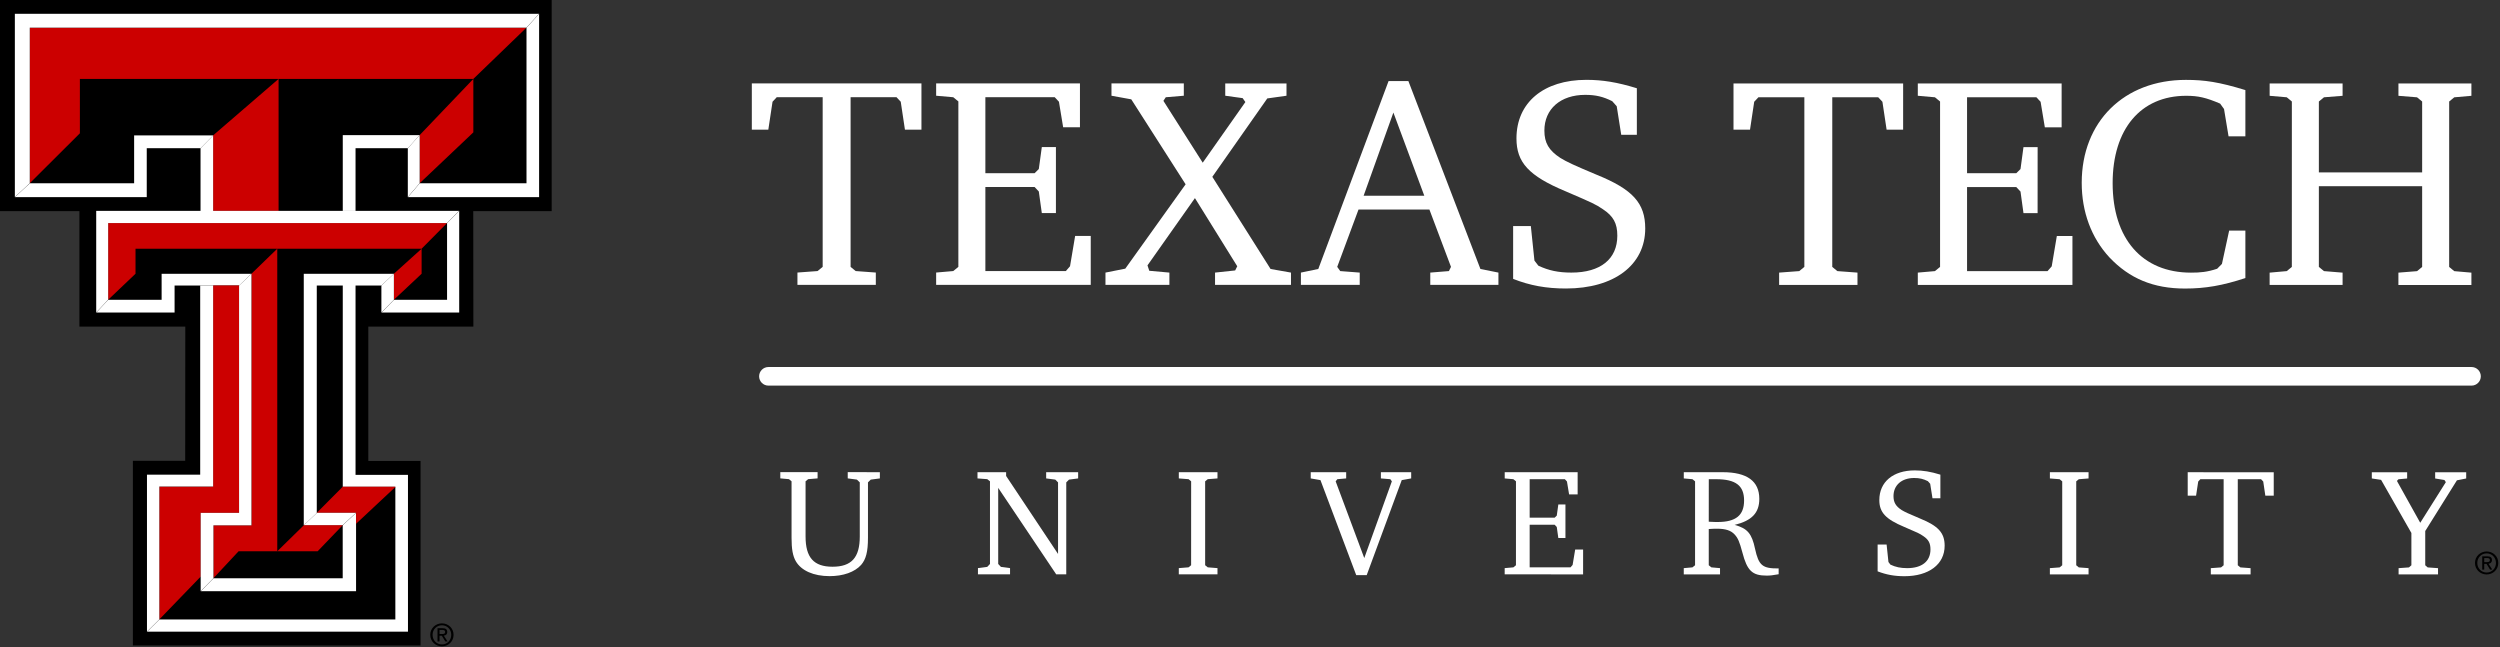
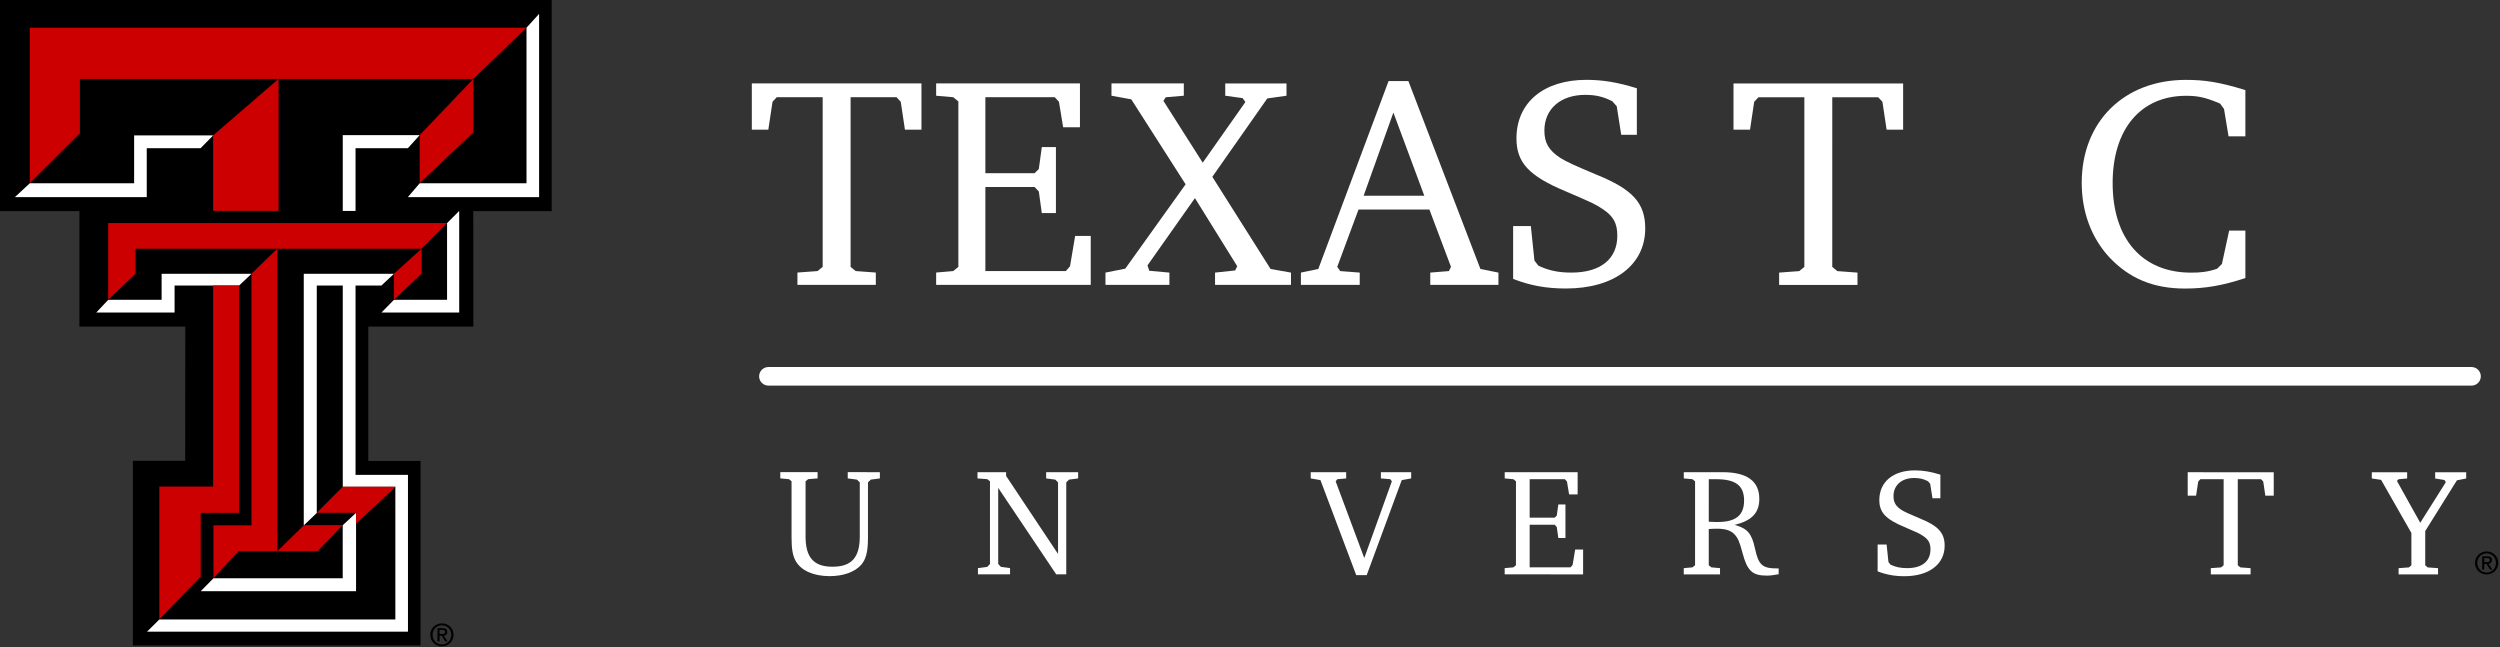
<svg xmlns="http://www.w3.org/2000/svg" width="336" height="87" viewBox="0 0 336 87" fill="none">
  <rect x="0" y="0" width="336" height="87" fill="#333333" stroke="none" />
  <g clip-path="url(#clip0_1295_147)">
    <path d="M202.229 76.355L203.4 76.253L203.744 75.969L203.747 64.69L203.4 64.405L202.233 64.302V63.463H212.035V66.449H210.886L210.6 64.715L210.316 64.405H205.587V69.578H208.944L209.231 69.298L209.438 67.803H210.396V72.305H209.438L209.231 70.83L208.944 70.525L205.587 70.523V76.253H211.074L211.359 75.928L211.705 73.858H212.77L212.768 77.198L202.229 77.19V76.355Z" fill="white" />
    <path fill-rule="evenodd" clip-rule="evenodd" d="M231.519 63.463C234.815 63.463 236.451 64.67 236.451 67.049C236.451 68.927 235.45 69.975 233.135 70.547C234.855 71.014 235.45 71.714 235.879 73.76C236.37 76.011 236.879 76.419 239.051 76.397V77.178C238.231 77.32 237.946 77.362 237.432 77.362C235.509 77.362 234.815 76.704 234.181 74.268C233.789 72.793 233.567 72.305 233.135 71.837C232.624 71.282 231.906 71.058 230.739 71.058C230.455 71.058 230.355 71.058 229.657 71.102V75.969L230.006 76.253L231.171 76.358V77.198H226.298V76.358L227.465 76.253L227.816 75.969L227.817 64.692L227.469 64.405L226.301 64.302V63.463H231.519ZM230.861 70.157C230.617 70.157 230.355 70.157 229.657 70.119L229.661 64.405H230.64C233.281 64.405 234.405 65.264 234.405 67.268C234.405 69.253 233.302 70.157 230.861 70.157Z" fill="white" />
    <path d="M252.352 73.189H253.561L253.807 75.535L254.073 75.886C254.768 76.215 255.425 76.358 256.326 76.358C258.31 76.358 259.455 75.438 259.455 73.843C259.455 72.998 259.192 72.513 258.472 72.038C257.965 71.693 257.822 71.629 255.916 70.813C253.416 69.77 252.581 68.848 252.581 67.21C252.581 64.775 254.422 63.221 257.35 63.221C258.452 63.221 259.456 63.384 260.787 63.793V66.965H259.726L259.417 65.02L259.108 64.67C258.495 64.364 257.983 64.242 257.267 64.242C255.588 64.242 254.486 65.203 254.486 66.678C254.486 67.518 254.791 68.029 255.568 68.543C255.997 68.804 256.531 69.05 258.046 69.685C260.522 70.689 261.36 71.629 261.36 73.349C261.36 75.848 259.231 77.443 255.958 77.443C254.606 77.443 253.5 77.235 252.352 76.788V73.189Z" fill="white" />
-     <path d="M275.503 76.358L276.814 76.259L277.162 75.972V64.692L276.814 64.407L275.506 64.304V63.468H280.703V64.304L279.392 64.407L279.046 64.692V75.972L279.392 76.259L280.703 76.358V77.198H275.503V76.358Z" fill="white" />
    <path d="M305.59 63.47V66.622H304.461L304.18 64.718L303.888 64.407H300.758V75.972L301.108 76.259L302.479 76.36V77.2L297.134 77.198V76.36L298.508 76.259L298.857 75.972V64.407H295.725L295.44 64.718L295.152 66.622H294.028V63.468L305.59 63.47Z" fill="white" />
    <path d="M323.52 63.47V64.309L322.355 64.412L322.147 64.637L325.28 70.262L328.721 64.8L328.532 64.512L327.285 64.309V63.47H331.456V64.309L330.211 64.554L325.952 71.369V75.972L326.279 76.26L327.671 76.36V77.2H322.371V76.36L323.764 76.26L324.091 75.972V71.634L320.02 64.493L318.771 64.304V63.47H323.52Z" fill="white" />
-     <path d="M314.844 11.22V12.876L312.344 13.075L311.655 13.642V23.166H325.537V13.642L324.851 13.079L322.35 12.876V11.221H332.157V12.876L329.854 13.079L329.17 13.642L329.167 35.877L329.854 36.443L332.157 36.643V38.3H322.346V36.643L324.851 36.443L325.537 35.877V25.022H311.655V35.873L312.341 36.437L314.844 36.643V38.296H305.038V36.643L307.34 36.437L308.023 35.873L308.026 13.642L307.34 13.075L305.04 12.876V11.22H314.844Z" fill="white" />
    <path d="M301.779 37.37C298.713 38.376 296.409 38.781 293.668 38.781C289.429 38.781 286.204 37.446 283.497 34.583C281.076 31.96 279.783 28.487 279.783 24.573C279.783 16.344 285.477 10.735 293.787 10.737C296.287 10.737 298.228 11.019 301.779 12.107V18.322H299.517L298.909 14.649L298.385 13.925C296.493 13.117 295.44 12.874 293.827 12.874C287.697 12.874 283.939 17.352 283.939 24.617C283.939 32.081 287.895 36.643 294.47 36.643C295.722 36.643 296.652 36.561 297.985 36.12L298.628 35.471L299.598 30.993H301.779V37.37Z" fill="white" />
-     <path d="M257.753 36.638L260.055 36.437L260.745 35.872V13.642L260.056 13.075L257.753 12.871V11.219H277.083V17.11H274.826L274.257 13.68L273.692 13.075H264.372V23.281H270.987L271.556 22.721L271.956 19.771H273.858L273.853 28.648H271.956L271.556 25.745L270.987 25.141H264.372V36.437H275.188L275.751 35.795L276.438 31.72H278.536V38.291H257.753V36.638Z" fill="white" />
    <path d="M255.782 11.219L255.78 17.431H253.561L252.998 13.68L252.432 13.075H246.258L246.256 35.872L246.942 36.437L249.645 36.638V38.291H239.115V36.638L241.816 36.437L242.505 35.872L242.506 13.075L236.331 13.074L235.765 13.677L235.202 17.429H232.982V11.216L255.782 11.219Z" fill="white" />
    <path d="M203.365 30.382H205.745L206.228 35.022L206.754 35.707C208.129 36.352 209.416 36.636 211.193 36.636C215.106 36.636 217.368 34.822 217.368 31.675C217.368 30.021 216.84 29.053 215.433 28.122C214.419 27.435 214.14 27.315 210.394 25.701L210.391 25.7C205.462 23.64 203.809 21.826 203.813 18.599C203.813 13.797 207.443 10.73 213.214 10.731C215.391 10.731 217.371 11.056 219.993 11.862V18.119H217.894L217.288 14.284L216.683 13.6C215.471 12.992 214.466 12.749 213.05 12.749C209.739 12.749 207.565 14.645 207.565 17.55C207.565 19.205 208.165 20.213 209.703 21.221C210.55 21.747 211.595 22.231 214.584 23.483C219.465 25.46 221.119 27.315 221.119 30.705C221.119 35.627 216.923 38.775 210.466 38.775C207.804 38.775 205.623 38.373 203.365 37.484V30.382Z" fill="white" />
    <path fill-rule="evenodd" clip-rule="evenodd" d="M189.286 10.895L198.968 36.151L201.389 36.636V38.288H192.229V36.636L194.734 36.434L195.013 35.867L192.112 28.162H182.584L179.722 35.867L180.126 36.434L182.747 36.636V38.288H174.842V36.636L177.178 36.151L186.624 10.895H189.286ZM191.424 26.303H183.272L187.271 15.127L191.424 26.303Z" fill="white" />
    <path d="M159.105 11.212V12.866L156.682 13.069L156.362 13.554L161.645 21.866L167.377 13.716L167.013 13.189L164.673 12.866V11.215H172.907L172.904 12.866L170.322 13.23L162.937 23.764L170.765 36.151L173.509 36.636V38.288H163.301V36.636L166.006 36.348L166.286 35.786L160.598 26.625L154.222 35.666L154.463 36.393L157.167 36.636V38.288L148.575 38.285V36.636L151.236 36.108L159.347 24.771L152.044 13.351L149.382 12.866V11.212H159.105Z" fill="white" />
    <path d="M125.818 36.63L128.115 36.431L128.804 35.867L128.805 13.63L128.116 13.067L125.818 12.866L125.819 11.212H145.145V17.102H142.887L142.322 13.675L141.756 13.067H132.434V23.279H139.051L139.617 22.713L140.02 19.766H141.916V28.64H140.02L139.617 25.737L139.051 25.135H132.434V36.431H143.249L143.812 35.783L144.499 31.707H146.596V38.285H125.818V36.63Z" fill="white" />
    <path d="M123.843 11.212V17.424H121.623L121.06 13.672L120.493 13.067L114.32 13.065V35.867L115.004 36.431L117.709 36.63V38.285H107.175V36.63L109.879 36.431L110.567 35.865V13.065H104.394L103.828 13.672L103.263 17.424H101.045V11.209L123.843 11.212Z" fill="white" />
    <path d="M109.884 63.455V64.295L108.617 64.399L108.268 64.687V72.097C108.268 74.936 109.372 76.168 111.89 76.168C114.449 76.168 115.554 74.936 115.554 72.097V64.829L115.164 64.458L113.935 64.295V63.455L118.254 63.462V64.3L117.028 64.46L116.655 64.829V72.278C116.655 74.144 116.391 75.166 115.737 75.921C114.877 76.883 113.343 77.433 111.499 77.433C109.352 77.433 107.694 76.697 106.958 75.431C106.548 74.715 106.385 73.796 106.385 72.278V64.687L106.037 64.399L104.872 64.295V63.455H109.884Z" fill="white" />
    <path d="M131.438 76.348L132.685 76.189L133.053 75.799V64.687L132.685 64.399L131.375 64.3V63.462H135.222V63.968L142.201 74.45V64.832L141.832 64.46L140.604 64.3V63.462H144.902V64.3L143.675 64.46L143.306 64.832L143.305 77.19H141.954L134.159 65.569V75.799L134.524 76.189L135.751 76.355V77.19H131.436L131.438 76.348Z" fill="white" />
-     <path d="M158.431 76.355L159.741 76.25L160.086 75.965L160.09 64.69L159.742 64.402L158.433 64.3V63.462H163.63V64.3L162.322 64.402L161.972 64.69V75.965L162.321 76.25L163.63 76.355V77.19H158.431V76.355Z" fill="white" />
    <path fill-rule="evenodd" clip-rule="evenodd" d="M59.072 84.663V85.213H59.394C59.622 85.213 59.827 85.196 59.827 84.924C59.827 84.703 59.626 84.663 59.44 84.663H59.072ZM59.381 85.443H59.072V86.216H58.801V84.431H59.48C59.901 84.431 60.11 84.589 60.11 84.939C60.11 85.259 59.908 85.398 59.647 85.43L60.154 86.216H59.852L59.381 85.443ZM60.96 85.32C60.96 86.216 60.241 86.87 59.398 86.87C58.548 86.87 57.827 86.216 57.827 85.32C57.827 84.431 58.548 83.779 59.398 83.779C60.241 83.779 60.96 84.431 60.96 85.32ZM59.398 84.036C58.691 84.036 58.139 84.589 58.139 85.32C58.139 86.064 58.691 86.611 59.398 86.611C60.097 86.611 60.648 86.064 60.648 85.32C60.648 84.589 60.097 84.036 59.398 84.036ZM63.606 28.373H74.148V-0.006H-0.002V28.373H10.673V43.891H24.904L24.89 61.928H17.859V86.749H56.522V61.953H49.502V43.891H63.621L63.606 28.373Z" fill="black" />
    <path d="M180.926 63.463V64.3L179.739 64.405L179.512 64.69L183.358 75.003L187.066 64.69L186.861 64.405L185.591 64.3V63.463H189.663V64.3L188.394 64.527L183.686 77.295H182.276L177.469 64.527L176.161 64.3V63.463H180.926Z" fill="white" />
    <path d="M60.085 29.989L61.717 28.348V42.007H51.265L52.946 40.295H60.085V29.989ZM52.946 36.795L51.265 38.375H47.785V63.823H54.831V84.895H19.759L21.418 83.255H53.135V65.466V65.423H46.068V38.375H42.575V68.931H42.589L40.854 70.586H40.826V36.795H52.946ZM46.06 70.593V70.587H46.069L47.848 68.931H47.855V79.457H26.978L28.692 77.717H46.06V70.593ZM56.41 18.159L54.816 19.918H47.785V28.348H46.068V18.159H56.41ZM70.761 3.724L72.456 1.863V26.491H54.816L56.41 24.63H70.761V3.724ZM28.652 18.198L26.959 19.918H19.723V26.491H2.002L4.007 24.63H18.027V18.195L28.652 18.198ZM32.138 38.375L33.801 36.795H21.722V40.295H14.544L12.936 42.007H23.464V38.375H26.912H28.652H32.138ZM333.421 50.578C333.421 51.267 332.863 51.827 332.173 51.827H103.276C102.586 51.827 102.026 51.267 102.026 50.578C102.026 49.887 102.586 49.328 103.276 49.328H332.173C332.863 49.328 333.421 49.887 333.421 50.578Z" fill="white" />
    <path d="M26.973 68.925H32.132V38.369H28.645V65.389H21.413V83.25L26.973 77.498V68.925ZM28.687 70.608V77.71L32.067 74.09H37.264V33.428L33.795 36.789V70.608H28.687ZM42.591 68.919H47.85L47.848 68.921H47.853V70.398L53.13 65.46V65.416H46.063L42.57 68.925H42.584L42.591 68.919ZM28.645 18.192V28.342H37.441V10.606L28.645 18.192ZM63.617 10.606L56.405 18.153V24.625L63.617 17.791V10.606ZM10.736 10.606H37.441H37.469H63.617L70.755 3.717H4.002V24.625L10.736 17.915V10.606ZM56.665 33.428L52.94 36.789V40.289L56.665 36.791V33.428ZM46.055 70.588V70.581H40.846L37.264 74.09H42.69L46.055 70.588ZM18.214 36.791L14.539 40.289V29.983H60.08L56.665 33.428H37.264H18.214V36.791Z" fill="#CC0000" />
-     <path d="M26.972 68.925V77.498V79.451L28.686 77.71V70.608H33.794V36.789L32.131 38.369V68.925H26.972ZM46.054 70.581H46.063L47.842 68.925L47.847 68.921L47.849 68.919H42.591L42.583 68.925L40.848 70.579L40.846 70.581H46.054ZM52.939 36.789L51.259 38.369V42.001L52.939 40.289V36.789ZM21.412 65.389H28.645V38.369H26.906V63.794H19.753V84.889L21.412 83.25V65.389ZM37.441 28.342H28.645V18.192L26.952 19.912V28.342H12.93V42.001L14.538 40.289V29.983H60.079L61.712 28.342H47.779H46.062H37.441ZM1.996 26.486L4.001 24.625V3.717H70.754L72.45 1.857H1.996V26.486ZM56.404 24.625L54.81 26.486V19.912L56.404 18.153V24.625Z" fill="white" />
    <path d="M333.882 75.55V75.001H334.249C334.434 75.001 334.637 75.04 334.637 75.262C334.637 75.534 334.432 75.55 334.203 75.55H333.882ZM333.882 75.781H334.191L334.662 76.554H334.963L334.457 75.768C334.718 75.736 334.918 75.597 334.918 75.277C334.918 74.927 334.71 74.769 334.289 74.769H333.611V76.554H333.882V75.781ZM334.208 77.208C335.05 77.208 335.77 76.554 335.77 75.658C335.77 74.769 335.05 74.117 334.208 74.117C333.358 74.117 332.637 74.769 332.637 75.658C332.637 76.554 333.358 77.208 334.208 77.208ZM332.948 75.658C332.948 74.927 333.5 74.374 334.208 74.374C334.907 74.374 335.458 74.927 335.458 75.658C335.458 76.402 334.907 76.949 334.208 76.949C333.5 76.949 332.948 76.402 332.948 75.658Z" fill="black" />
  </g>
  <defs>
    <clipPath id="clip0_1295_147">
      <rect width="335.77" height="86.878" fill="white" />
    </clipPath>
  </defs>
</svg>